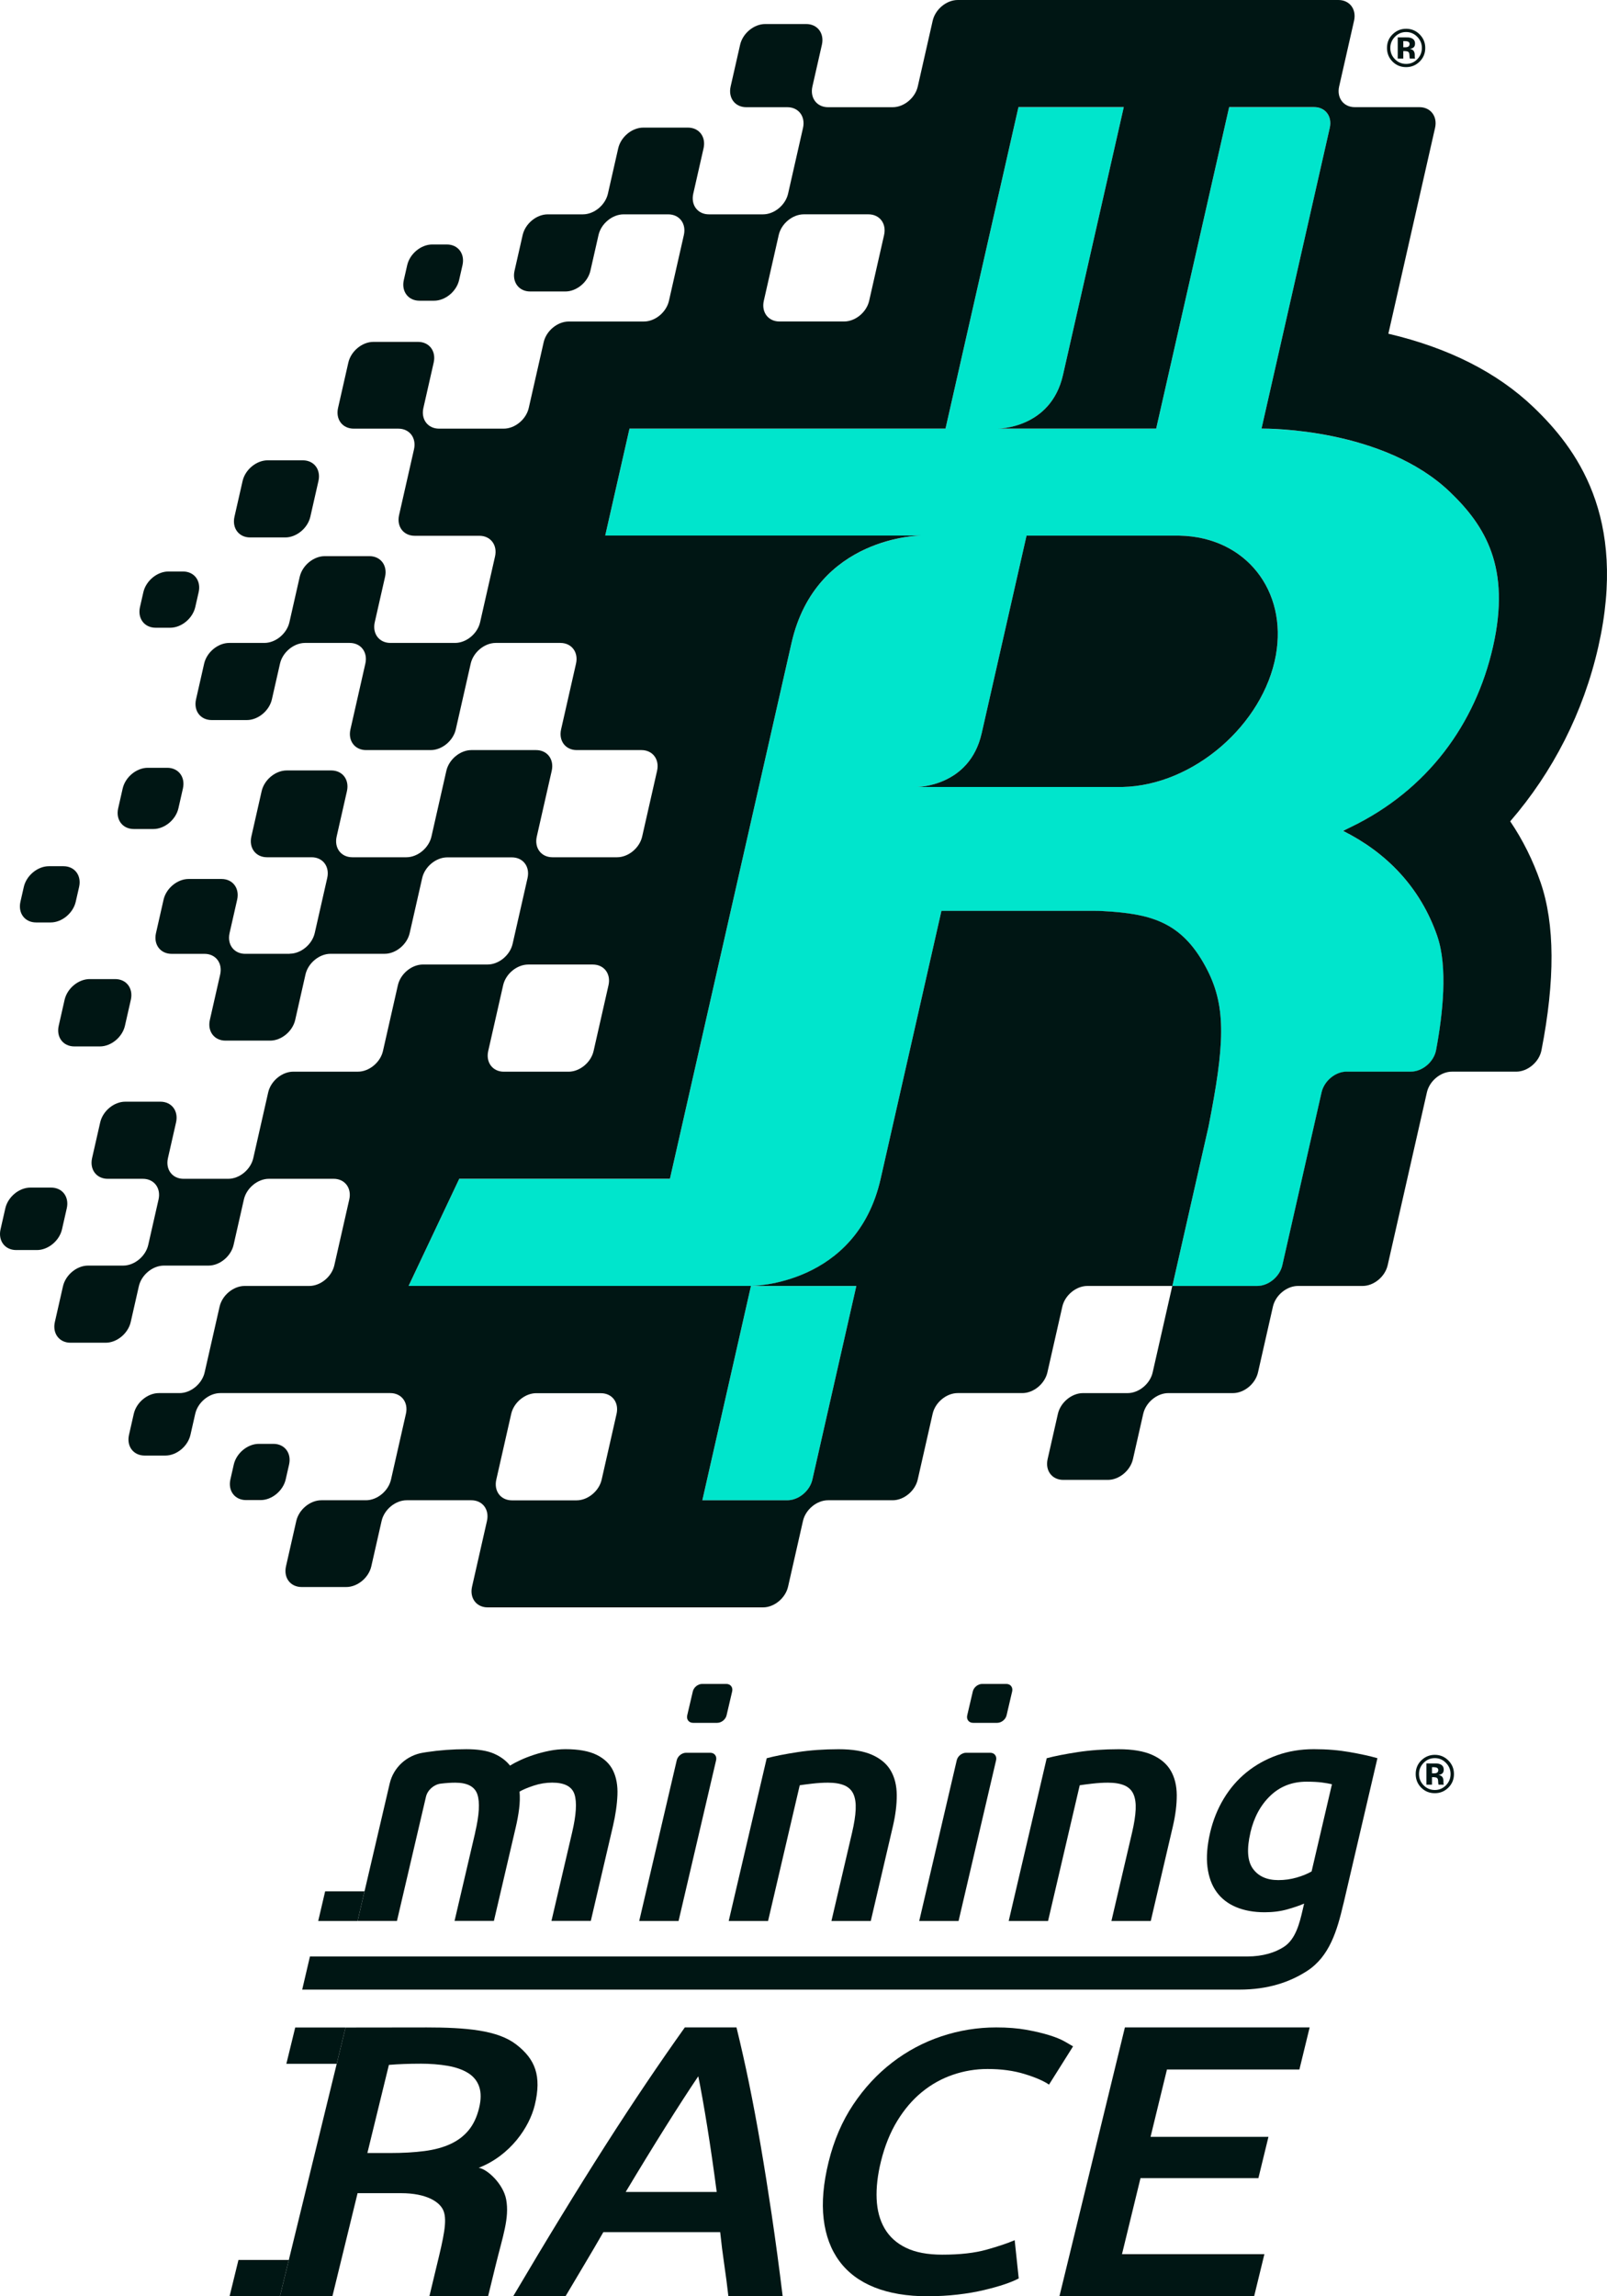
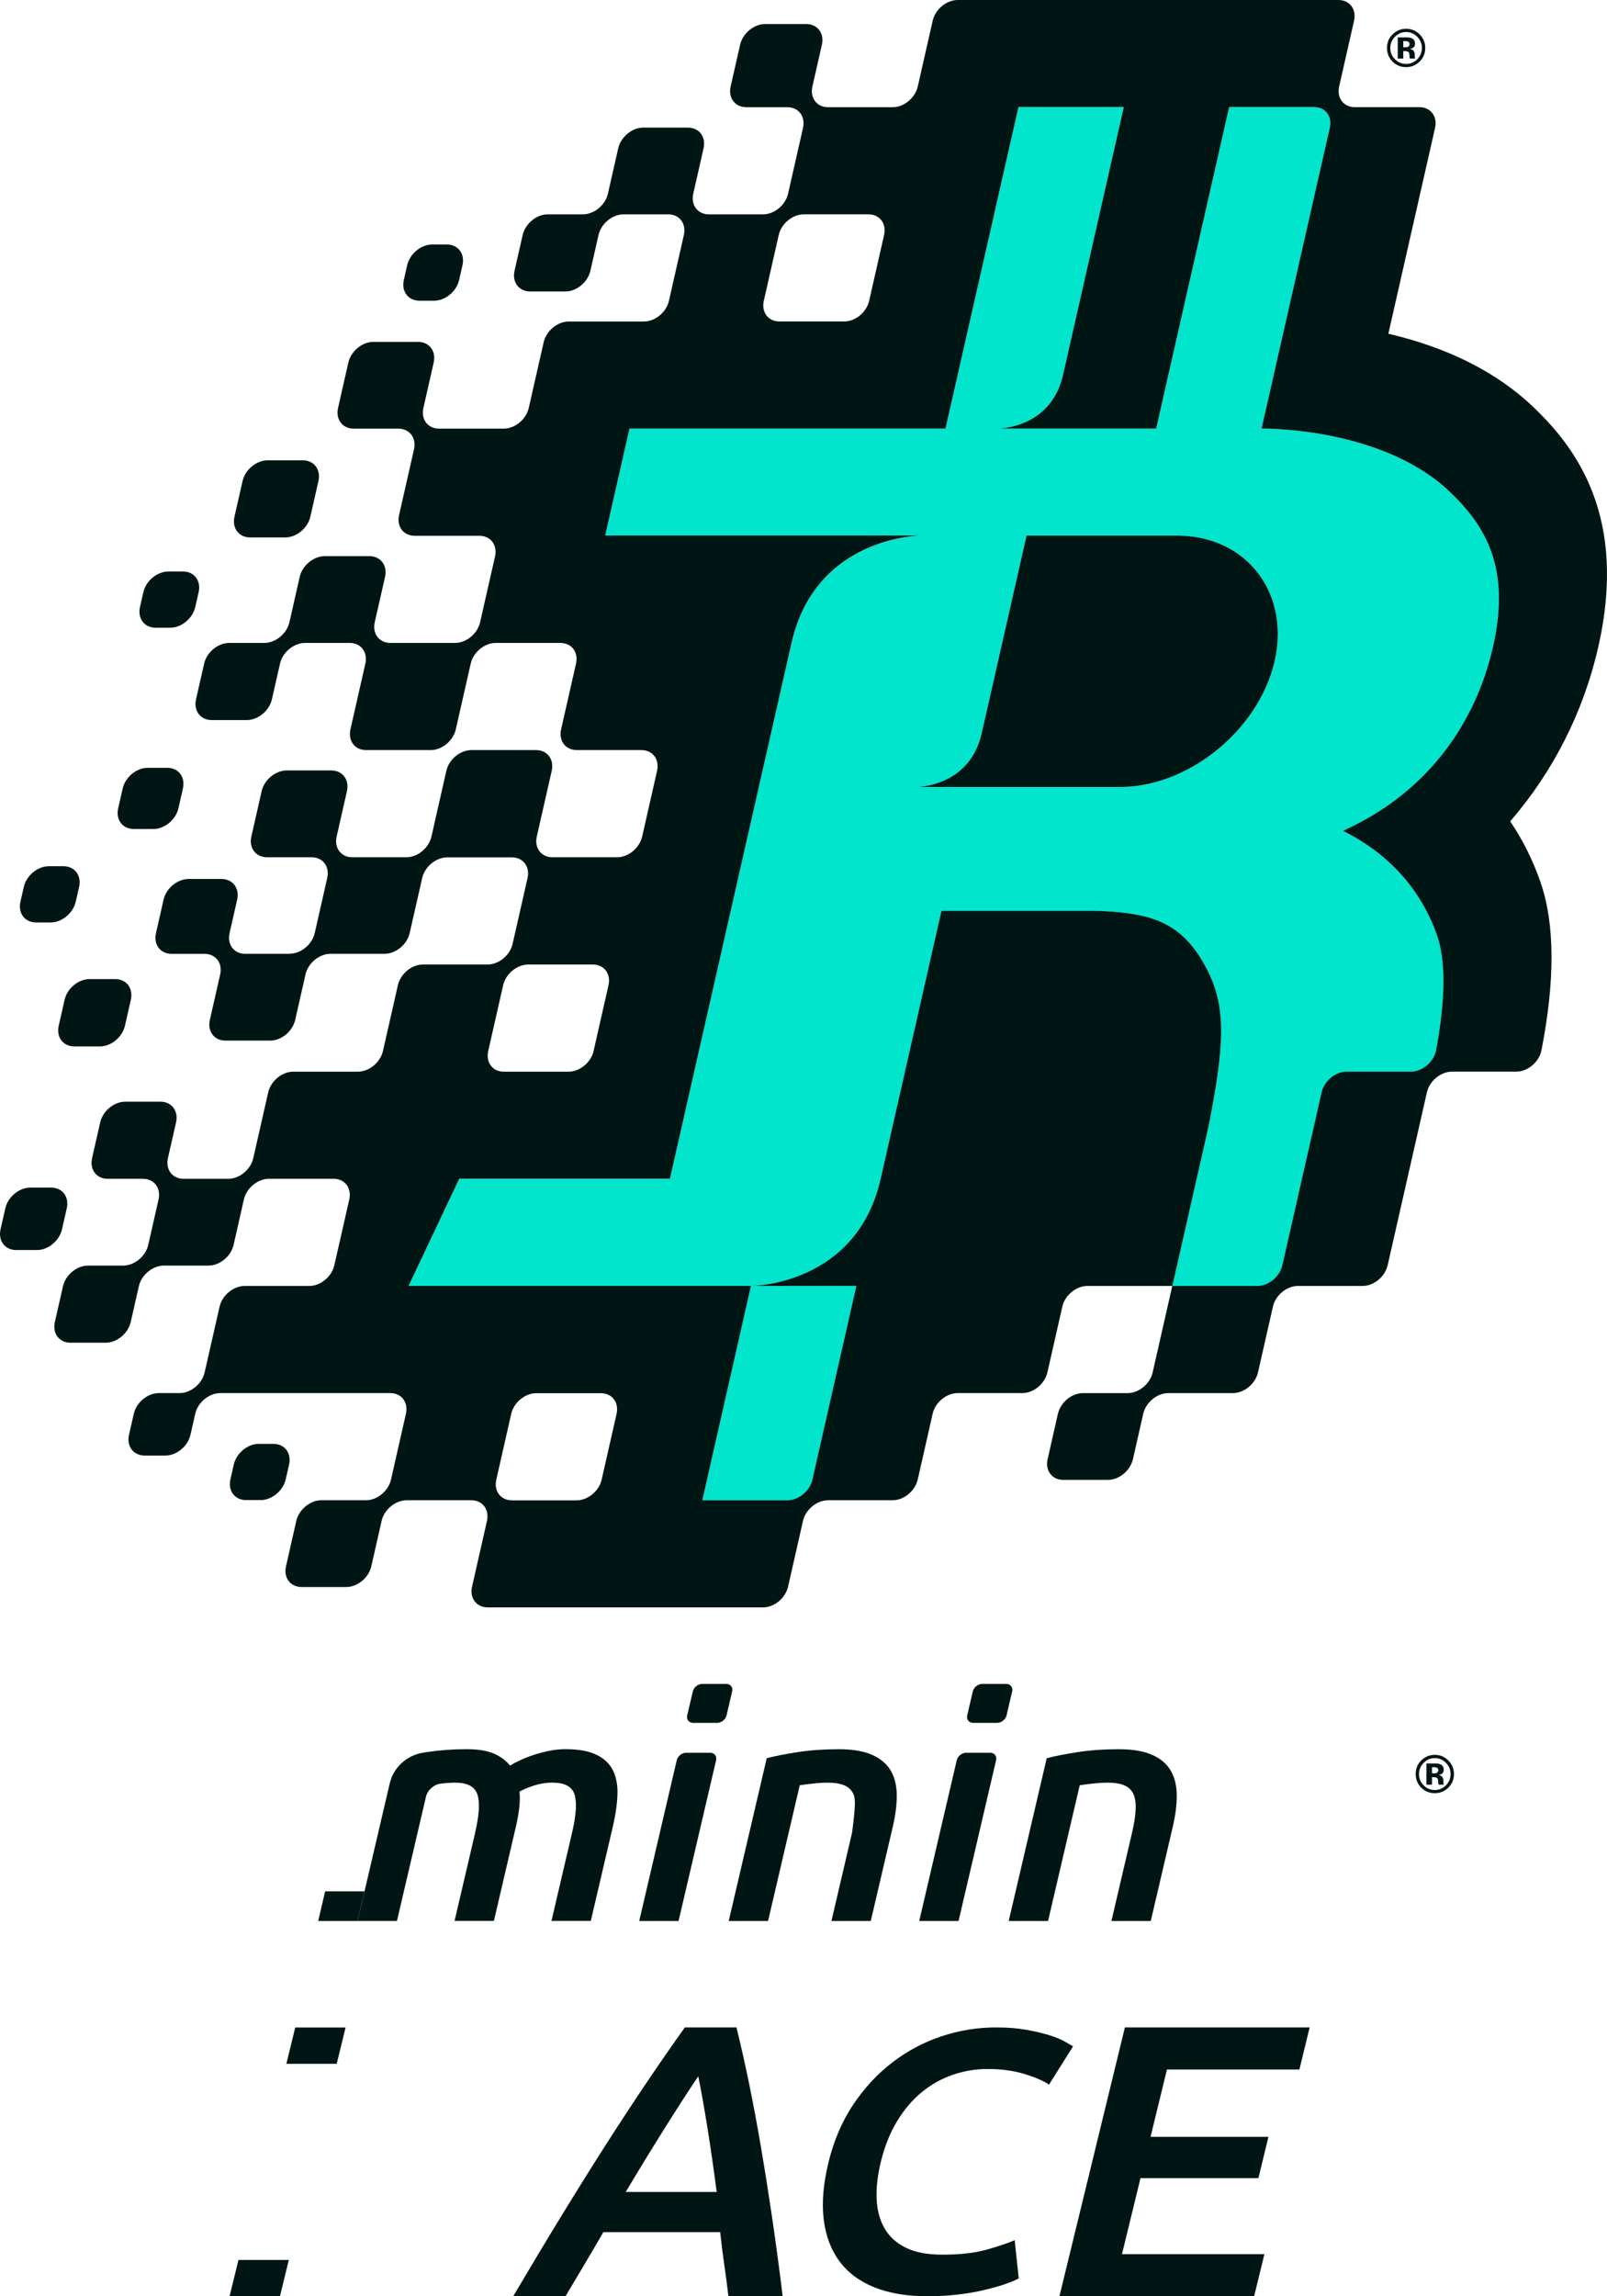
<svg xmlns="http://www.w3.org/2000/svg" width="168" height="240" viewBox="0 0 168 240" fill="none">
  <path d="M150.261 97.861C148.482 92.693 144.88 89.076 140.381 86.836C140.641 86.734 140.919 86.599 141.194 86.467C149.258 82.572 154.248 75.679 156.082 67.602C157.962 59.319 155.274 54.968 151.592 51.438C144.635 44.766 132.57 44.801 131.884 44.801L139.019 13.364C139.289 12.168 138.559 11.2 137.382 11.2H128.498L120.87 44.801H104.35C104.35 44.801 109.856 44.801 111.129 39.191L117.484 11.2H106.472L98.846 44.801H65.809L63.271 55.981H96.309C96.309 55.981 85.292 56.002 82.749 67.202L70.036 123.209H48.012L42.714 134.409H78.507L73.424 156.812H82.309C83.485 156.812 84.656 155.843 84.929 154.649L89.524 134.412H78.512C78.512 134.412 89.524 134.412 92.064 123.219L98.421 95.208H114.403C114.926 95.208 115.569 95.236 116.353 95.3C120.737 95.651 123.795 96.639 126.223 101.404C128.235 105.355 128.005 109.298 126.343 117.751L122.562 134.412H131.446C132.622 134.412 133.794 133.442 134.066 132.248L138.168 114.177C138.439 112.981 139.612 112.014 140.788 112.014H147.503C148.709 112.014 149.908 110.995 150.138 109.768C150.854 105.958 151.375 101.07 150.269 97.861H150.261ZM95.848 82.254C95.848 82.254 101.354 82.254 102.625 76.654H102.628L107.32 55.984H123.31C130.245 56.119 134.604 61.745 133.386 68.493C132.084 75.684 124.822 82.091 117.349 82.254H95.848Z" fill="#00E5CC" />
  <path d="M123.307 55.984H107.318L102.625 76.654L102.623 76.654C101.351 82.254 95.846 82.254 95.846 82.254H117.343C124.816 82.091 132.082 75.684 133.381 68.493C134.602 61.742 130.242 56.119 123.305 55.984H123.307Z" fill="#001614" />
  <path d="M26.149 56.172H29.823C30.999 56.172 32.17 55.202 32.443 54.008L33.291 50.274C33.562 49.078 32.831 48.111 31.655 48.111H27.981C26.805 48.111 25.633 49.08 25.361 50.274L24.512 54.008C24.242 55.205 24.973 56.172 26.149 56.172ZM7.774 109.371H10.442C11.618 109.371 12.79 108.401 13.062 107.208L13.678 104.494C13.948 103.298 13.218 102.33 12.041 102.33H9.374C8.197 102.33 7.026 103.3 6.753 104.494L6.138 107.208C5.867 108.404 6.598 109.371 7.774 109.371ZM3.773 96.412H5.297C6.473 96.412 7.644 95.442 7.917 94.248L8.27 92.698C8.54 91.502 7.809 90.534 6.633 90.534H5.109C3.933 90.534 2.762 91.504 2.489 92.698L2.136 94.248C1.866 95.445 2.596 96.412 3.773 96.412ZM43.853 31.43H45.377C46.553 31.43 47.724 30.46 47.997 29.266L48.35 27.716C48.62 26.519 47.89 25.552 46.713 25.552H45.189C44.013 25.552 42.842 26.522 42.569 27.716L42.216 29.266C41.946 30.462 42.676 31.43 43.853 31.43ZM13.991 86.647H16.031C17.207 86.647 18.378 85.677 18.651 84.484L19.122 82.412C19.392 81.215 18.661 80.248 17.485 80.248H15.445C14.269 80.248 13.098 81.218 12.825 82.412L12.354 84.484C12.084 85.68 12.815 86.647 13.991 86.647ZM16.271 65.609H17.795C18.971 65.609 20.143 64.639 20.415 63.445L20.768 61.895C21.038 60.698 20.308 59.731 19.131 59.731H17.607C16.431 59.731 15.26 60.701 14.987 61.895L14.634 63.445C14.364 64.641 15.095 65.609 16.271 65.609ZM1.693 130.652H3.86C5.036 130.652 6.208 129.682 6.481 128.488L6.981 126.286C7.251 125.09 6.521 124.123 5.344 124.123H3.177C2.001 124.123 0.83 125.093 0.557 126.286L0.056 128.488C-0.214 129.685 0.517 130.652 1.693 130.652ZM25.724 156.784H27.248C28.424 156.784 29.595 155.815 29.868 154.621L30.221 153.07C30.491 151.874 29.76 150.907 28.584 150.907H27.06C25.884 150.907 24.712 151.877 24.44 153.07L24.087 154.621C23.817 155.817 24.547 156.784 25.724 156.784ZM30.296 99.691H25.636C24.46 99.691 23.729 98.721 23.999 97.527L24.793 94.032C25.063 92.835 24.332 91.868 23.156 91.868H19.72C18.543 91.868 17.372 92.838 17.099 94.032L16.306 97.529C16.036 98.726 16.767 99.693 17.943 99.693H21.379C22.555 99.693 23.288 100.663 23.016 101.857L21.939 106.599C21.669 107.796 22.4 108.763 23.576 108.763H28.241C29.417 108.763 30.589 107.796 30.861 106.599L31.935 101.854C32.205 100.658 33.379 99.688 34.555 99.688H40.209C41.385 99.688 42.556 98.718 42.829 97.524L44.136 91.774C44.406 90.578 45.58 89.61 46.756 89.61H53.513C54.689 89.61 55.42 90.58 55.15 91.774L53.591 98.644C53.32 99.841 52.147 100.808 50.97 100.808H44.216C43.039 100.808 41.868 101.775 41.595 102.972L40.036 109.845C39.766 111.041 38.592 112.008 37.416 112.008H30.659C29.483 112.008 28.311 112.978 28.038 114.172L26.479 121.043C26.209 122.239 25.035 123.206 23.859 123.206H19.194C18.018 123.206 17.285 122.239 17.557 121.043L18.406 117.308C18.676 116.112 17.945 115.145 16.769 115.145H13.095C11.919 115.145 10.748 116.114 10.475 117.308L9.626 121.043C9.356 122.239 10.087 123.206 11.263 123.206H14.937C16.113 123.206 16.844 124.176 16.574 125.37L15.498 130.112C15.227 131.309 14.054 132.276 12.877 132.276H9.203C8.027 132.276 6.856 133.246 6.583 134.44L5.735 138.174C5.464 139.37 6.195 140.338 7.371 140.338H11.045C12.222 140.338 13.393 139.368 13.666 138.174L14.514 134.44C14.784 133.243 15.958 132.276 17.134 132.276H21.799C22.976 132.276 24.147 131.306 24.42 130.112L25.496 125.367C25.766 124.171 26.94 123.204 28.116 123.204H34.876C36.052 123.204 36.783 124.174 36.513 125.367L34.953 132.24C34.683 133.437 33.509 134.404 32.333 134.404H25.576C24.4 134.404 23.228 135.374 22.956 136.568L21.394 143.438C21.121 144.635 19.95 145.602 18.774 145.602H16.606C15.43 145.602 14.259 146.572 13.986 147.766L13.486 149.967C13.215 151.164 13.946 152.131 15.122 152.131H17.29C18.466 152.131 19.637 151.161 19.91 149.967L20.41 147.766C20.681 146.569 21.854 145.602 23.031 145.602H40.8C41.976 145.602 42.707 146.572 42.436 147.766L40.877 154.639C40.607 155.835 39.433 156.802 38.257 156.802H33.594C32.418 156.802 31.247 157.772 30.974 158.966L29.898 163.708C29.628 164.905 30.358 165.872 31.535 165.872H36.197C37.373 165.872 38.545 164.902 38.817 163.708L39.894 158.966C40.164 157.77 41.338 156.802 42.514 156.802H49.271C50.447 156.802 51.178 157.772 50.908 158.966L49.349 165.836C49.078 167.033 49.809 168 50.985 168H79.766C80.942 168 82.114 167.03 82.386 165.836L83.945 158.966C84.216 157.77 85.389 156.802 86.566 156.802H93.32C94.497 156.802 95.668 155.832 95.941 154.639L97.5 147.766C97.77 146.569 98.944 145.602 100.12 145.602H106.877C108.054 145.602 109.225 144.632 109.498 143.438L111.057 136.568C111.327 135.371 112.501 134.404 113.677 134.404H122.562L126.343 117.744C128.005 109.29 128.235 105.347 126.223 101.396C123.795 96.631 120.737 95.641 116.352 95.292C115.567 95.228 114.923 95.2 114.403 95.2H98.421L92.064 123.211C89.524 134.404 78.512 134.404 78.512 134.404H89.524L84.929 154.641C84.659 155.837 83.485 156.805 82.309 156.805H73.424L78.507 134.402H42.714L48.012 123.201H70.036L82.749 67.194C85.292 55.994 96.309 55.974 96.309 55.974H63.271L65.809 44.794H98.846L106.472 11.193H117.484L111.127 39.194C109.853 44.804 104.35 44.794 104.35 44.794H120.87L128.498 11.193H137.382C138.559 11.193 139.289 12.163 139.019 13.356L131.884 44.794C132.57 44.794 144.635 44.761 151.592 51.43C155.274 54.961 157.964 59.311 156.082 67.594C154.248 75.671 149.257 82.564 141.194 86.459L140.406 86.841C144.893 89.081 148.484 92.695 150.261 97.853C151.365 101.06 150.847 105.95 150.131 109.761C149.901 110.985 148.702 112.003 147.496 112.003H140.781C139.605 112.003 138.433 112.973 138.161 114.17L134.059 132.24C133.788 133.437 132.615 134.404 131.438 134.404H122.554L120.502 143.441C120.232 144.637 119.058 145.604 117.882 145.604H113.217C112.04 145.604 110.869 146.574 110.596 147.768L109.52 152.51C109.25 153.707 109.981 154.674 111.157 154.674H115.819C116.996 154.674 118.167 153.704 118.44 152.51L119.516 147.768C119.786 146.572 120.96 145.604 122.136 145.604H128.893C130.07 145.604 131.241 144.635 131.514 143.441L133.073 136.568C133.343 135.371 134.517 134.404 135.693 134.404H142.45C143.626 134.404 144.798 133.434 145.07 132.24L149.172 114.17C149.443 112.973 150.616 112.006 151.793 112.006H158.512C159.714 112.006 160.91 110.995 161.148 109.774C162.579 102.46 162.552 96.565 161.058 92.23C160.264 89.928 159.201 87.793 157.882 85.843C162.351 80.678 165.535 74.452 167.091 67.599C170.19 53.945 164.721 46.782 160.339 42.579C156.543 38.939 151.435 36.353 145.143 34.879L150.026 13.364C150.296 12.168 149.565 11.2 148.389 11.2H141.634C140.458 11.2 139.727 10.23 139.998 9.037L141.557 2.164C141.827 0.967 141.096 0 139.92 0H100.125C98.949 0 97.778 0.97 97.505 2.166L95.946 9.039C95.675 10.236 94.502 11.205 93.325 11.205H86.568C85.392 11.205 84.661 10.236 84.931 9.042L85.923 4.676C86.193 3.48 85.462 2.512 84.286 2.512H79.994C78.817 2.512 77.646 3.482 77.374 4.676L76.382 9.042C76.112 10.238 76.843 11.205 78.019 11.205H82.311C83.487 11.205 84.218 12.175 83.948 13.369L82.389 20.239C82.118 21.436 80.945 22.403 79.769 22.403H74.112C72.936 22.403 72.206 21.433 72.476 20.239L73.552 15.5C73.822 14.303 73.091 13.336 71.915 13.336H67.25C66.074 13.336 64.903 14.306 64.63 15.5L63.554 20.239C63.283 21.436 62.11 22.403 60.934 22.403H57.26C56.083 22.403 54.912 23.373 54.639 24.567L53.791 28.301C53.521 29.498 54.251 30.465 55.428 30.465H59.102C60.278 30.465 61.449 29.495 61.722 28.301L62.57 24.567C62.84 23.37 64.014 22.403 65.191 22.403H69.856C71.032 22.403 71.763 23.373 71.492 24.567L69.933 31.44C69.663 32.636 68.489 33.604 67.313 33.604H59.457C58.281 33.604 57.109 34.573 56.837 35.767L55.277 42.638C55.007 43.834 53.833 44.801 52.657 44.801H45.9C44.724 44.801 43.993 43.831 44.263 42.638L45.339 37.895C45.61 36.699 44.879 35.732 43.703 35.732H39.038C37.861 35.732 36.69 36.702 36.417 37.895L35.341 42.638C35.071 43.834 35.802 44.801 36.978 44.801H41.643C42.819 44.801 43.55 45.771 43.28 46.965L41.721 53.835C41.45 55.032 42.181 55.999 43.357 55.999H50.114C51.291 55.999 52.022 56.969 51.751 58.163L50.192 65.033C49.922 66.23 48.748 67.197 47.572 67.197H40.815C39.638 67.197 38.907 66.227 39.178 65.033L40.254 60.291C40.524 59.094 39.794 58.127 38.617 58.127H33.952C32.776 58.127 31.605 59.097 31.332 60.291L30.256 65.033C29.985 66.23 28.812 67.197 27.636 67.197H23.962C22.785 67.197 21.614 68.167 21.341 69.361L20.493 73.095C20.223 74.291 20.953 75.259 22.13 75.259H25.804C26.98 75.259 28.151 74.289 28.424 73.095L29.272 69.361C29.543 68.164 30.716 67.197 31.893 67.197H36.557C37.734 67.197 38.465 68.167 38.194 69.361L36.635 76.234C36.365 77.43 37.096 78.397 38.272 78.397H45.029C46.205 78.397 47.377 77.427 47.649 76.234L49.209 69.361C49.479 68.164 50.653 67.197 51.829 67.197H58.581C59.757 67.197 60.49 68.167 60.218 69.361L58.658 76.234C58.388 77.43 59.119 78.397 60.295 78.397H67.055C68.231 78.397 68.962 79.367 68.692 80.561L67.133 87.434C66.862 88.63 65.689 89.598 64.512 89.598H57.755C56.579 89.598 55.848 88.628 56.118 87.434L57.678 80.561C57.948 79.365 57.217 78.397 56.041 78.397H49.284C48.107 78.397 46.936 79.367 46.663 80.561L45.104 87.434C44.834 88.63 43.66 89.598 42.484 89.598H36.83C35.654 89.598 34.923 88.628 35.194 87.434L36.27 82.689C36.54 81.493 35.809 80.525 34.633 80.525H29.973C28.797 80.525 27.625 81.495 27.353 82.689L26.277 87.434C26.006 88.63 26.737 89.598 27.913 89.598H32.573C33.749 89.598 34.48 90.567 34.21 91.761L32.904 97.514C32.633 98.711 31.46 99.678 30.283 99.678L30.296 99.691ZM56.063 145.615H62.821C63.997 145.615 64.728 146.584 64.457 147.778L62.898 154.649C62.628 155.845 61.454 156.812 60.278 156.812H53.521C52.344 156.812 51.614 155.843 51.884 154.649L53.443 147.776C53.713 146.579 54.887 145.612 56.063 145.612V145.615ZM62.055 109.847C61.784 111.044 60.611 112.011 59.434 112.011H52.677C51.501 112.011 50.77 111.041 51.04 109.847L52.6 102.974C52.87 101.778 54.044 100.811 55.22 100.811H61.977C63.153 100.811 63.884 101.781 63.614 102.974L62.055 109.847ZM90.865 31.437C90.595 32.634 89.421 33.601 88.245 33.601H81.488C80.312 33.601 79.581 32.631 79.851 31.437L81.41 24.564C81.68 23.368 82.854 22.401 84.031 22.401H90.788C91.964 22.401 92.695 23.37 92.424 24.564L90.865 31.437Z" fill="#001614" />
  <path d="M37.383 200.774H33.268L33.992 197.674H38.108L37.383 200.774Z" fill="#001614" />
  <path d="M49.673 191.529C50.103 189.692 50.179 188.365 49.907 187.547C49.633 186.729 48.861 186.319 47.594 186.319C47.141 186.319 46.634 186.353 46.075 186.421C45.356 186.508 44.695 187.094 44.532 187.79L41.499 200.771H37.386L40.74 186.408C41.132 184.728 42.518 183.457 44.24 183.184C44.363 183.164 44.489 183.144 44.62 183.124C45.947 182.923 47.325 182.821 48.753 182.821C49.978 182.821 50.943 182.978 51.652 183.291C52.361 183.604 52.914 184.019 53.317 184.534C53.608 184.355 53.97 184.163 54.403 183.962C54.835 183.761 55.308 183.577 55.823 183.408C56.339 183.239 56.874 183.1 57.435 182.988C57.996 182.876 58.561 182.819 59.112 182.819C60.482 182.819 61.569 183.017 62.368 183.408C63.173 183.801 63.746 184.35 64.09 185.056C64.435 185.762 64.588 186.615 64.548 187.611C64.508 188.608 64.349 189.702 64.073 190.888L61.765 200.769H57.651L59.811 191.524C60.241 189.687 60.324 188.36 60.06 187.542C59.796 186.724 59.022 186.314 57.729 186.314C57.07 186.314 56.424 186.421 55.786 186.632C55.147 186.846 54.657 187.052 54.315 187.253C54.365 187.813 54.35 188.407 54.272 189.036C54.194 189.662 54.071 190.336 53.902 191.052L51.635 200.766H47.521L49.681 191.522L49.673 191.529Z" fill="#001614" />
  <path d="M76.541 176.786L75.958 179.281C75.857 179.716 75.42 180.067 74.98 180.067H72.456C72.016 180.067 71.744 179.714 71.844 179.281L72.428 176.786C72.528 176.35 72.966 176 73.406 176H75.93C76.37 176 76.642 176.353 76.541 176.786Z" fill="#001614" />
  <path d="M70.939 200.774H66.826L70.748 183.98C70.849 183.545 71.286 183.194 71.726 183.194H74.251C74.691 183.194 74.962 183.547 74.862 183.98L70.939 200.774Z" fill="#001614" />
-   <path d="M80.147 183.766C80.992 183.542 82.073 183.328 83.391 183.127C84.706 182.925 86.136 182.824 87.677 182.824C89.128 182.824 90.295 183.02 91.177 183.413C92.06 183.805 92.709 184.355 93.121 185.061C93.533 185.767 93.742 186.619 93.749 187.616C93.755 188.613 93.619 189.707 93.342 190.893L91.034 200.774H86.921L89.081 191.529C89.299 190.587 89.425 189.786 89.455 189.125C89.485 188.464 89.407 187.927 89.219 187.512C89.033 187.097 88.718 186.796 88.276 186.605C87.833 186.416 87.26 186.319 86.559 186.319C86.038 186.319 85.485 186.353 84.904 186.421C84.321 186.488 83.888 186.545 83.607 186.59L80.296 200.774H76.182L80.155 183.766H80.147Z" fill="#001614" />
+   <path d="M80.147 183.766C80.992 183.542 82.073 183.328 83.391 183.127C84.706 182.925 86.136 182.824 87.677 182.824C89.128 182.824 90.295 183.02 91.177 183.413C92.06 183.805 92.709 184.355 93.121 185.061C93.533 185.767 93.742 186.619 93.749 187.616C93.755 188.613 93.619 189.707 93.342 190.893L91.034 200.774H86.921L89.081 191.529C89.485 188.464 89.407 187.927 89.219 187.512C89.033 187.097 88.718 186.796 88.276 186.605C87.833 186.416 87.26 186.319 86.559 186.319C86.038 186.319 85.485 186.353 84.904 186.421C84.321 186.488 83.888 186.545 83.607 186.59L80.296 200.774H76.182L80.155 183.766H80.147Z" fill="#001614" />
  <path d="M105.813 176.786L105.23 179.281C105.129 179.716 104.691 180.067 104.251 180.067H101.727C101.287 180.067 101.016 179.714 101.116 179.281L101.699 176.786C101.8 176.35 102.238 176 102.678 176H105.202C105.642 176 105.913 176.353 105.813 176.786Z" fill="#001614" />
  <path d="M100.211 200.774H96.098L100.02 183.98C100.12 183.545 100.558 183.194 100.998 183.194H103.522C103.962 183.194 104.234 183.547 104.133 183.98L100.211 200.774Z" fill="#001614" />
  <path d="M109.418 183.766C110.263 183.542 111.344 183.328 112.662 183.127C113.977 182.925 115.407 182.824 116.949 182.824C118.399 182.824 119.566 183.02 120.448 183.413C121.331 183.805 121.98 184.355 122.392 185.061C122.804 185.767 123.013 186.619 123.021 187.616C123.026 188.613 122.89 189.707 122.613 190.893L120.305 200.774H116.192L118.351 191.529C118.57 190.587 118.696 189.786 118.726 189.125C118.756 188.464 118.678 187.927 118.49 187.512C118.304 187.097 117.989 186.796 117.547 186.605C117.104 186.416 116.531 186.319 115.83 186.319C115.309 186.319 114.756 186.353 114.175 186.421C113.592 186.488 113.159 186.545 112.878 186.59L109.567 200.774H105.453L109.426 183.766H109.418Z" fill="#001614" />
-   <path d="M140.44 198.991C139.786 201.793 138.987 204.485 136.646 205.999C134.825 207.175 132.547 207.948 129.578 207.948H31.593L32.403 204.485H130.388C132.042 204.485 133.314 204.068 134.227 203.476C135.469 202.671 135.871 200.95 136.181 199.628L136.336 198.957C135.881 199.158 135.296 199.359 134.581 199.561C133.865 199.762 133.078 199.864 132.215 199.864C131.082 199.864 130.086 199.685 129.231 199.327C128.374 198.969 127.692 198.442 127.187 197.746C126.682 197.053 126.362 196.182 126.231 195.141C126.101 194.099 126.196 192.894 126.513 191.527C126.812 190.249 127.285 189.073 127.931 187.997C128.58 186.92 129.372 186.003 130.31 185.24C131.248 184.479 132.309 183.885 133.498 183.457C134.685 183.032 135.969 182.819 137.352 182.819C138.735 182.819 139.934 182.921 141.088 183.122C142.243 183.323 143.213 183.537 144 183.761L140.445 198.989L140.44 198.991ZM130.725 191.529C130.322 193.254 130.405 194.514 130.981 195.31C131.554 196.105 132.442 196.503 133.644 196.503C134.3 196.503 134.938 196.414 135.56 196.235C136.178 196.056 136.699 195.842 137.118 195.596L139.245 186.485C138.966 186.418 138.617 186.356 138.2 186.301C137.782 186.247 137.244 186.217 136.588 186.217C135.092 186.217 133.832 186.704 132.811 187.678C131.791 188.653 131.094 189.936 130.722 191.527L130.725 191.529Z" fill="#001614" />
  <path d="M96.985 240C94.834 240 92.981 239.69 91.424 239.07C89.866 238.449 88.644 237.535 87.753 236.332C86.864 235.129 86.313 233.661 86.108 231.927C85.9 230.193 86.073 228.201 86.626 225.95C87.18 223.699 88.036 221.707 89.193 219.973C90.35 218.239 91.712 216.77 93.277 215.567C94.841 214.364 96.554 213.453 98.417 212.83C100.28 212.21 102.191 211.9 104.149 211.9C105.333 211.9 106.39 211.984 107.314 212.151C108.238 212.32 109.031 212.508 109.697 212.715C110.363 212.922 110.902 213.142 111.312 213.375C111.723 213.608 112.013 213.777 112.181 213.88L109.667 217.877C109.101 217.489 108.248 217.12 107.106 216.77C105.964 216.42 104.677 216.246 103.242 216.246C102 216.246 100.793 216.446 99.619 216.848C98.445 217.249 97.365 217.851 96.384 218.652C95.4 219.453 94.539 220.464 93.797 221.678C93.056 222.895 92.49 224.305 92.095 225.91C91.744 227.334 91.594 228.64 91.647 229.829C91.699 231.02 91.975 232.047 92.48 232.914C92.984 233.781 93.727 234.453 94.714 234.932C95.698 235.411 96.962 235.651 98.507 235.651C100.355 235.651 101.9 235.477 103.145 235.127C104.389 234.777 105.366 234.448 106.077 234.138L106.5 238.134C106.117 238.341 105.618 238.548 105.002 238.755C104.387 238.962 103.668 239.161 102.849 239.356C102.028 239.551 101.121 239.706 100.13 239.821C99.136 239.939 98.087 239.995 96.985 239.995V240Z" fill="#001614" />
  <path d="M110.756 239.998L117.6 211.9H136.914L135.842 216.301H121.996L120.282 223.335H132.608L131.556 227.653H119.23L117.296 235.599H132.183L131.111 240H110.756V239.998Z" fill="#001614" />
  <path d="M80.69 231.567C80.306 228.989 79.918 226.55 79.524 224.246C79.131 221.943 78.72 219.751 78.292 217.666C77.891 215.721 77.458 213.798 76.995 211.9H71.593C70.242 213.798 68.911 215.719 67.598 217.666C66.193 219.751 64.754 221.943 63.283 224.246C61.811 226.55 60.289 228.989 58.712 231.567C57.135 234.144 55.447 236.955 53.651 239.998H59.12C59.767 238.902 60.424 237.798 61.088 236.688C61.752 235.577 62.414 234.447 63.076 233.296H75.29C75.411 234.447 75.551 235.572 75.713 236.668C75.876 237.764 76.019 238.875 76.147 240H81.822C81.451 236.957 81.072 234.147 80.688 231.569L80.69 231.567ZM65.411 229.098C66.872 226.659 68.257 224.397 69.566 222.311C70.874 220.229 72.018 218.459 73 217.006C73.283 218.405 73.598 220.161 73.937 222.27C74.277 224.382 74.606 226.657 74.926 229.098H65.411Z" fill="#001614" />
  <path d="M35.201 215.702H29.937L30.863 211.909H36.127L35.201 215.702Z" fill="#001614" />
  <path d="M29.267 239.998H24L24.929 236.205H30.193L29.267 239.998Z" fill="#001614" />
-   <path d="M44.443 211.9C48.794 211.9 52.052 212.191 53.989 213.699C55.926 215.207 56.657 216.933 55.903 220.03C55.341 222.331 53.355 225.282 50.046 226.574C50.926 226.693 52.617 228.25 52.917 229.889C53.271 231.829 52.565 233.701 51.793 236.858C51.485 238.116 51.026 239.998 51.026 239.998H44.889C44.889 239.998 45.312 238.213 45.643 236.858C46.385 233.817 46.764 232.127 46.374 231.094C46.013 230.136 44.589 229.224 41.918 229.224H37.382L34.75 240H29.267L36.127 211.912L44.443 211.902V211.9ZM43.906 215.692C42.747 215.692 41.661 215.733 40.656 215.816L38.406 225.027H40.799C42.133 225.027 43.324 224.959 44.373 224.821C45.423 224.685 46.331 224.438 47.1 224.082C47.868 223.725 48.501 223.245 48.996 222.641C49.492 222.037 49.853 221.271 50.082 220.338C50.297 219.46 50.302 218.72 50.102 218.117C49.902 217.513 49.517 217.033 48.953 216.676C48.386 216.32 47.673 216.068 46.81 215.915C45.949 215.765 44.979 215.689 43.906 215.689V215.692Z" fill="#001614" />
  <path d="M148.414 3.594C148.804 3.986 149 4.458 149 5.011C149 5.581 148.8 6.06 148.4 6.45C148.011 6.827 147.544 7.016 147 7.016C146.437 7.016 145.963 6.823 145.578 6.436C145.193 6.05 145 5.575 145 5.011C145 4.426 145.208 3.939 145.624 3.551C146.015 3.188 146.473 3.007 147 3.007C147.552 3.007 148.023 3.203 148.414 3.594ZM147 3.349C146.54 3.349 146.149 3.516 145.825 3.85C145.506 4.176 145.347 4.563 145.347 5.011C145.347 5.475 145.509 5.87 145.833 6.194C146.155 6.519 146.544 6.681 147 6.681C147.454 6.681 147.842 6.518 148.164 6.192C148.486 5.863 148.647 5.47 148.647 5.011C148.647 4.565 148.487 4.178 148.167 3.85C147.843 3.516 147.454 3.349 147 3.349ZM146.704 5.34V6.126H146.123V3.904C146.261 3.904 146.466 3.905 146.739 3.907C147.014 3.907 147.167 3.908 147.198 3.91C147.373 3.922 147.519 3.96 147.635 4.024C147.832 4.133 147.931 4.31 147.931 4.554C147.931 4.741 147.878 4.876 147.773 4.96C147.67 5.043 147.543 5.093 147.391 5.109C147.53 5.138 147.635 5.181 147.705 5.237C147.836 5.342 147.901 5.508 147.901 5.735V5.933C147.901 5.955 147.902 5.977 147.904 5.998C147.907 6.02 147.913 6.042 147.92 6.064L147.939 6.126H147.385C147.367 6.056 147.355 5.953 147.35 5.819C147.345 5.685 147.333 5.594 147.315 5.547C147.286 5.469 147.231 5.415 147.152 5.384C147.108 5.366 147.042 5.354 146.954 5.348L146.826 5.34H146.704ZM146.929 4.941C147.065 4.941 147.171 4.913 147.247 4.859C147.323 4.805 147.361 4.717 147.361 4.595C147.361 4.474 147.301 4.389 147.182 4.342C147.102 4.311 146.99 4.296 146.845 4.296H146.704V4.941H146.929Z" fill="#001614" />
  <path d="M151.414 183.998C151.804 184.39 152 184.862 152 185.415C152 185.984 151.8 186.464 151.4 186.854C151.011 187.231 150.544 187.419 150 187.419C149.437 187.419 148.963 187.226 148.578 186.84C148.193 186.454 148 185.979 148 185.415C148 184.829 148.208 184.343 148.624 183.954C149.015 183.592 149.473 183.411 150 183.411C150.552 183.411 151.023 183.606 151.414 183.998ZM150 183.753C149.54 183.753 149.149 183.92 148.825 184.254C148.506 184.58 148.347 184.967 148.347 185.415C148.347 185.879 148.509 186.274 148.833 186.598C149.155 186.923 149.544 187.085 150 187.085C150.454 187.085 150.842 186.922 151.164 186.595C151.486 186.267 151.647 185.874 151.647 185.415C151.647 184.969 151.487 184.582 151.167 184.254C150.843 183.92 150.454 183.753 150 183.753ZM149.704 185.744V186.53H149.123V184.308C149.261 184.308 149.466 184.309 149.739 184.311C150.014 184.311 150.167 184.312 150.198 184.313C150.373 184.326 150.519 184.364 150.635 184.428C150.832 184.537 150.931 184.713 150.931 184.958C150.931 185.145 150.878 185.28 150.773 185.363C150.67 185.447 150.543 185.497 150.391 185.513C150.53 185.542 150.635 185.585 150.705 185.641C150.836 185.746 150.901 185.912 150.901 186.138V186.337C150.901 186.359 150.902 186.381 150.904 186.402C150.907 186.424 150.913 186.446 150.92 186.468L150.939 186.53H150.385C150.367 186.459 150.355 186.357 150.35 186.223C150.345 186.089 150.333 185.998 150.315 185.951C150.286 185.873 150.231 185.818 150.152 185.788C150.108 185.769 150.042 185.758 149.954 185.752L149.826 185.744H149.704ZM149.929 185.344C150.065 185.344 150.171 185.317 150.247 185.263C150.323 185.208 150.361 185.12 150.361 184.999C150.361 184.877 150.301 184.793 150.182 184.746C150.102 184.715 149.99 184.7 149.845 184.7H149.704V185.344H149.929Z" fill="#001614" />
</svg>